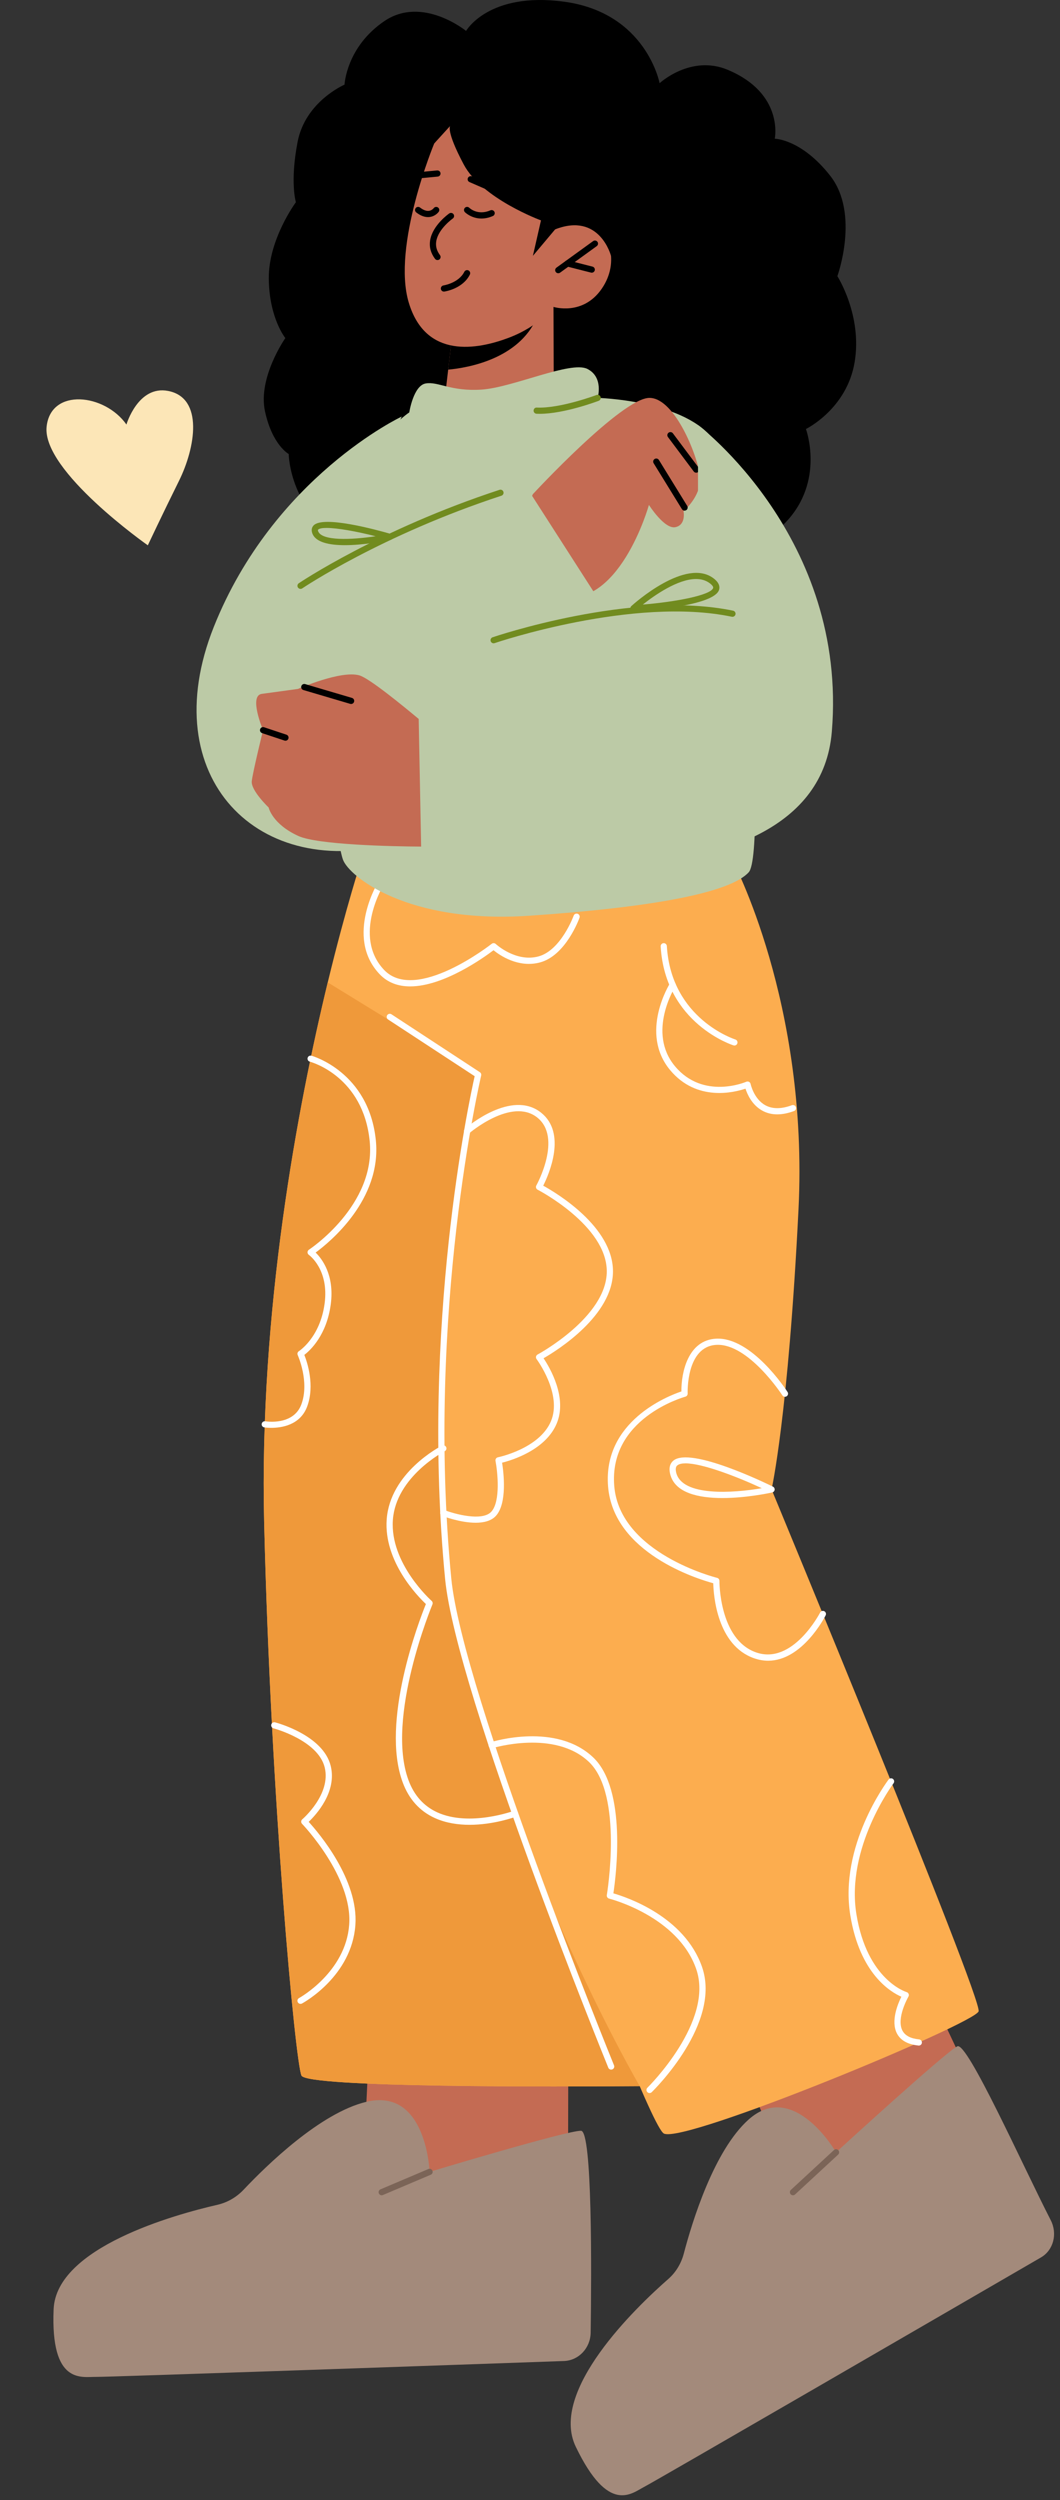
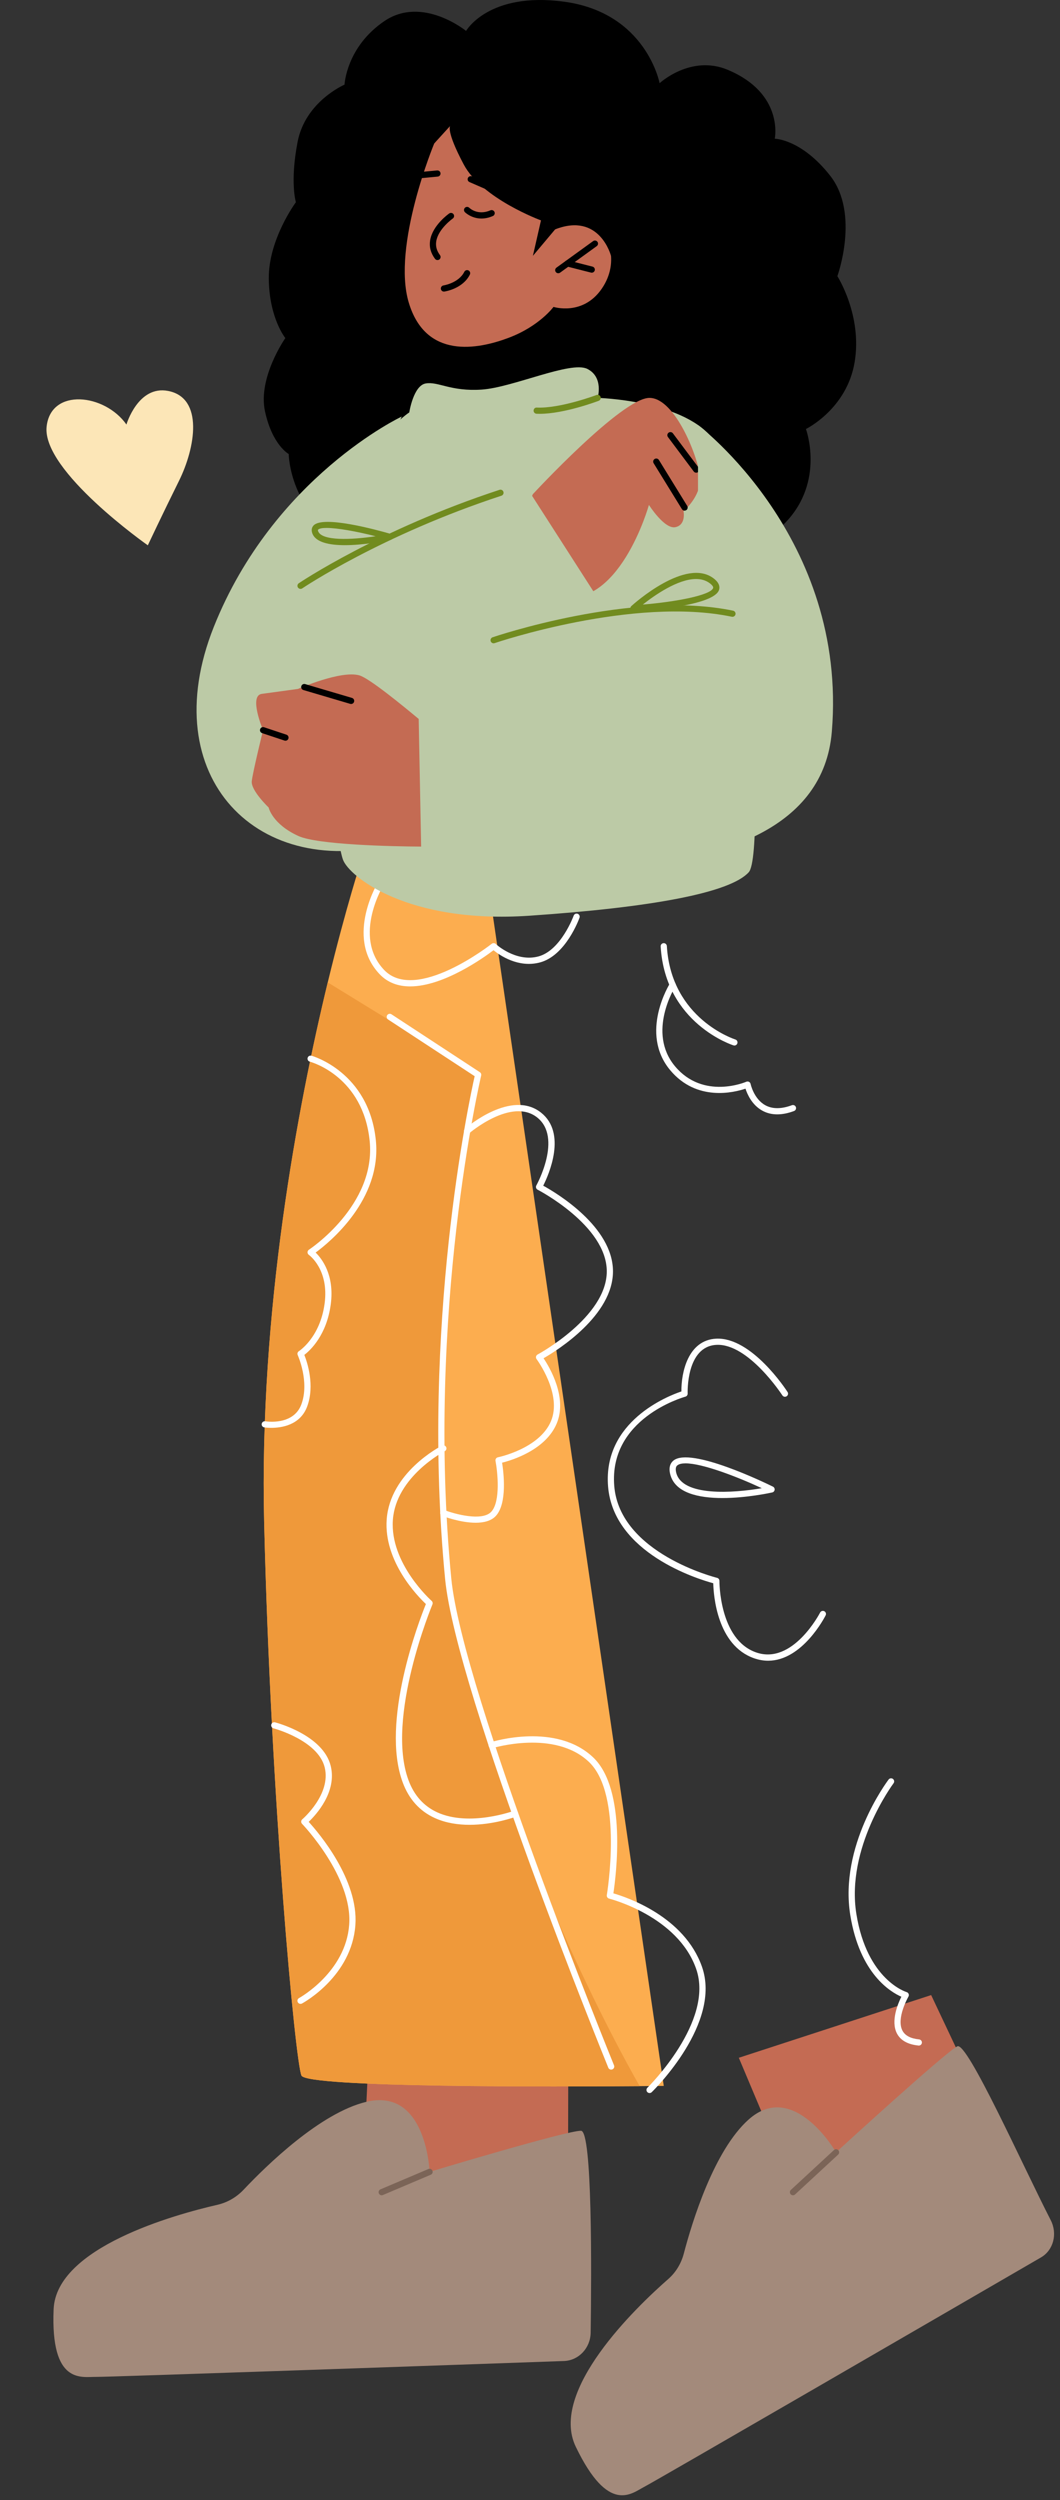
<svg xmlns="http://www.w3.org/2000/svg" width="100%" height="100%" viewBox="0 0 137 323" version="1.1" xml:space="preserve" style="fill-rule:evenodd;clip-rule:evenodd;stroke-linejoin:round;stroke-miterlimit:2;">
  <rect x="0" y="0" width="137" height="323" fill="#333333" stroke="none" />
  <g transform="matrix(1,0,0,1,-450.526,-60.538)">
    <path d="M523.945,340.361L523.974,326.56L498.195,325.637L497.282,344.663L510.015,347.953L523.945,340.361Z" style="fill:rgb(196,107,83);fill-rule:nonzero;" />
  </g>
  <g transform="matrix(1,0,0,1,-450.526,-60.538)">
    <path d="M536.315,330.03C536.315,330.03 535.156,330.04 533.206,330.06C522.854,330.14 490.156,330.27 489.485,328.69C488.686,326.82 485.536,293.23 484.666,257.25C484.006,229.87 488.996,203.53 492.886,187.46C495.275,177.61 497.246,171.62 497.246,171.62L513.565,174.29L536.315,330.03Z" style="fill:rgb(252,173,79);fill-rule:nonzero;" />
  </g>
  <g transform="matrix(1,0,0,1,-450.526,-60.538)">
    <path d="M575.622,328.35L570.873,318.294L546.014,326.395L552.717,342.316L566.125,340.641L575.622,328.35Z" style="fill:rgb(196,107,83);fill-rule:nonzero;" />
  </g>
  <g transform="matrix(1,0,0,1,-450.526,-60.538)">
-     <path d="M545.162,171.618C545.162,171.618 555.063,190.082 553.726,216.841C552.388,243.6 550.247,252.966 550.247,252.966C550.247,252.966 577.541,318.794 577.006,320.399C576.471,322.005 539.008,337.525 536.332,336.187C533.656,334.849 506.094,258.585 504.756,253.769C503.418,248.952 507.164,174.293 507.164,174.293L545.162,171.618Z" style="fill:rgb(252,173,79);fill-rule:nonzero;" />
-   </g>
+     </g>
  <g transform="matrix(1,0,0,1,-450.526,-60.538)">
    <path d="M533.206,330.06C522.854,330.14 490.156,330.27 489.485,328.69C488.686,326.82 485.536,293.23 484.666,257.25C484.006,229.87 488.996,203.53 492.886,187.46L512.326,199.4C512.326,199.4 503.065,246.93 511.105,276.46C518.956,305.3 532.565,328.96 533.206,330.06Z" style="fill:rgb(239,153,58);fill-rule:nonzero;" />
  </g>
  <g transform="matrix(1,0,0,1,-450.526,-60.538)">
    <path d="M523.421,365.573C525.322,365.506 526.838,363.896 526.867,361.906C526.98,354.045 527.085,335.846 525.62,335.825C523.75,335.799 506.048,341.136 506.048,341.136C506.048,341.136 505.668,330.235 497.896,332.081C491.933,333.497 484.95,340.327 482.023,343.429C481.094,344.413 479.923,345.091 478.632,345.388C473.077,346.663 457.787,350.894 457.456,358.887C457.051,368.658 461.072,367.598 462.94,367.624C464.545,367.646 510.452,366.031 523.421,365.573Z" style="fill:rgb(163,138,123);fill-rule:nonzero;" />
  </g>
  <g transform="matrix(1,0,0,1,-450.526,-60.538)">
    <path d="M585.068,352.189C586.68,351.255 587.232,349.136 586.323,347.366C582.729,340.373 575.529,324.258 574.254,324.914C572.627,325.751 558.583,338.61 558.583,338.61C558.583,338.61 553.135,329.161 547.288,334.368C542.802,338.362 539.977,347.606 538.905,351.691C538.564,352.988 537.871,354.126 536.895,354.981C532.695,358.664 521.473,369.436 524.94,376.645C529.18,385.458 532.156,382.671 533.783,381.834C535.18,381.116 574.08,358.562 585.068,352.189Z" style="fill:rgb(163,138,123);fill-rule:nonzero;" />
  </g>
  <g transform="matrix(1,0,0,1,-450.526,-60.538)">
    <path d="M529.517,327.926C529.358,327.926 529.209,327.832 529.146,327.677C528.949,327.195 509.495,279.385 508.055,264.538C504.889,231.93 511.169,202.71 511.874,199.579L500.684,192.251C500.499,192.13 500.447,191.882 500.568,191.697C500.689,191.512 500.937,191.461 501.122,191.582L512.546,199.063C512.687,199.155 512.755,199.326 512.716,199.49C512.643,199.793 505.53,230.254 508.851,264.46C510.28,279.192 529.69,326.895 529.887,327.374C529.97,327.579 529.872,327.813 529.667,327.896C529.618,327.916 529.566,327.926 529.517,327.926Z" style="fill:white;fill-rule:nonzero;" />
  </g>
  <g transform="matrix(1,0,0,1,-450.526,-60.538)">
    <path d="M545.444,195.616C545.406,195.616 545.366,195.61 545.327,195.598C545.239,195.571 536.505,192.78 535.914,182.812C535.9,182.592 536.069,182.402 536.289,182.389C536.506,182.375 536.699,182.544 536.713,182.765C537.271,192.184 545.479,194.808 545.562,194.833C545.773,194.898 545.892,195.122 545.827,195.333C545.774,195.505 545.616,195.616 545.444,195.616Z" style="fill:white;fill-rule:nonzero;" />
  </g>
  <g transform="matrix(1,0,0,1,-450.526,-60.538)">
    <path d="M553.013,344.161C552.905,344.161 552.798,344.117 552.72,344.032C552.569,343.87 552.579,343.617 552.741,343.467L558.312,338.316C558.473,338.167 558.727,338.178 558.876,338.339C559.026,338.501 559.017,338.754 558.854,338.904L553.284,344.055C553.208,344.126 553.11,344.161 553.013,344.161Z" style="fill:rgb(123,100,87);fill-rule:nonzero;" />
  </g>
  <g transform="matrix(1,0,0,1,-450.526,-60.538)">
    <path d="M499.858,344.161C499.703,344.161 499.555,344.069 499.49,343.917C499.404,343.714 499.499,343.479 499.702,343.393L505.892,340.768C506.097,340.683 506.33,340.776 506.416,340.979C506.502,341.183 506.407,341.418 506.204,341.504L500.015,344.129C499.964,344.15 499.911,344.161 499.858,344.161Z" style="fill:rgb(123,100,87);fill-rule:nonzero;" />
  </g>
  <g transform="matrix(1,0,0,1,-450.526,-60.538)">
    <path d="M539.13,249.598C538.662,249.598 538.299,249.677 538.076,249.854C537.998,249.916 537.759,250.105 537.914,250.77C538.651,253.925 545.333,253.44 548.985,252.807C545.731,251.295 541.3,249.598 539.13,249.598ZM543.896,254.079C540.834,254.079 537.716,253.438 537.135,250.951C536.911,249.995 537.253,249.486 537.578,249.228C539.802,247.46 549.343,252.076 550.424,252.606C550.576,252.682 550.664,252.845 550.644,253.014C550.624,253.182 550.499,253.319 550.334,253.356C550.086,253.411 547.021,254.079 543.896,254.079Z" style="fill:white;fill-rule:nonzero;" />
  </g>
  <g transform="matrix(1,0,0,1,-450.526,-60.538)">
    <path d="M549.807,275.098C549.229,275.098 548.626,275.001 548,274.784C543.195,273.12 542.748,266.623 542.711,265.088C540.693,264.541 529.817,261.199 529.117,252.588C528.433,244.159 536.876,240.884 538.595,240.307C538.564,237.862 539.446,233.673 543.088,233.489C547.678,233.273 552.126,240.089 552.313,240.38C552.434,240.565 552.38,240.813 552.194,240.933C552.008,241.052 551.761,240.998 551.641,240.813C551.598,240.746 547.251,234.09 543.128,234.288C539.173,234.488 539.4,240.518 539.402,240.578C539.411,240.765 539.29,240.932 539.11,240.982C538.706,241.095 529.211,243.853 529.915,252.523C530.623,261.238 543.076,264.358 543.202,264.389C543.383,264.433 543.51,264.597 543.508,264.783C543.507,264.858 543.465,272.367 548.262,274.028C552.999,275.671 556.487,268.945 556.522,268.877C556.623,268.68 556.862,268.602 557.061,268.701C557.257,268.801 557.336,269.042 557.236,269.238C557.1,269.507 554.206,275.097 549.807,275.098Z" style="fill:white;fill-rule:nonzero;" />
  </g>
  <g transform="matrix(1,0,0,1,-450.526,-60.538)">
    <path d="M512.005,257.271C510.015,257.271 507.821,256.439 507.684,256.386C507.478,256.307 507.375,256.076 507.454,255.869C507.534,255.663 507.765,255.559 507.971,255.64C509.257,256.132 512.852,257.132 514.029,255.842C515.248,254.506 514.831,250.654 514.568,249.282C514.526,249.066 514.667,248.857 514.883,248.814C514.935,248.804 520.215,247.713 521.726,244.176C523.232,240.652 519.909,236.174 519.875,236.129C519.807,236.036 519.78,235.916 519.806,235.802C519.831,235.688 519.904,235.591 520.008,235.536C520.098,235.488 528.967,230.687 528.95,224.778C528.933,218.875 520.104,214.29 520.013,214.245C519.917,214.195 519.844,214.108 519.813,214.005C519.781,213.9 519.794,213.788 519.847,213.693C519.882,213.632 523.253,207.513 519.948,204.907C516.63,202.29 511.212,206.917 511.157,206.965C510.99,207.109 510.739,207.092 510.594,206.924C510.449,206.757 510.467,206.504 510.634,206.359C510.876,206.15 516.61,201.257 520.443,204.278C523.815,206.938 521.464,212.274 520.734,213.724C522.471,214.68 529.733,219.025 529.75,224.776C529.767,230.486 522.58,234.983 520.778,236.021C521.591,237.235 523.896,241.136 522.461,244.49C521.018,247.87 516.732,249.183 515.419,249.512C515.617,250.771 516.104,254.753 514.62,256.382C514.011,257.048 513.034,257.271 512.005,257.271Z" style="fill:white;fill-rule:nonzero;" />
  </g>
  <g transform="matrix(1,0,0,1,-450.526,-60.538)">
    <path d="M534.479,330.953C534.375,330.953 534.271,330.912 534.193,330.832C534.039,330.674 534.042,330.421 534.2,330.267C534.287,330.182 542.877,321.696 540.501,314.909C538.114,308.091 529.343,305.854 529.254,305.833C529.051,305.782 528.92,305.584 528.955,305.377C528.978,305.248 531.106,292.424 526.65,288.179C522.214,283.952 514.268,286.364 514.188,286.39C513.978,286.456 513.752,286.337 513.687,286.127C513.62,285.916 513.737,285.692 513.948,285.626C514.292,285.519 522.422,283.046 527.202,287.599C531.582,291.772 530.135,302.956 529.802,305.152C531.545,305.653 538.979,308.139 541.256,314.646C543.801,321.914 535.129,330.479 534.759,330.839C534.681,330.915 534.58,330.953 534.479,330.953Z" style="fill:white;fill-rule:nonzero;" />
  </g>
  <g transform="matrix(1,0,0,1,-450.526,-60.538)">
    <path d="M569.278,324.82C567.848,324.68 566.907,324.147 566.442,323.236C565.638,321.658 566.567,319.427 567.023,318.508C565.655,317.916 561.655,315.565 560.423,307.978C558.973,299.046 565.111,290.795 565.373,290.448C565.507,290.272 565.757,290.235 565.934,290.37C566.11,290.503 566.145,290.754 566.012,290.931C565.95,291.013 559.818,299.261 561.213,307.849C562.595,316.363 567.648,317.895 567.699,317.909C567.818,317.943 567.915,318.03 567.961,318.145C568.007,318.259 567.998,318.389 567.936,318.495C567.92,318.523 566.338,321.273 567.155,322.874C567.489,323.526 568.216,323.912 569.317,324.021C569.537,324.044 569.697,324.239 569.676,324.459C569.655,324.666 569.481,324.82 569.278,324.82Z" style="fill:white;fill-rule:nonzero;" />
  </g>
  <g transform="matrix(1,0,0,1,-450.526,-60.538)">
    <path d="M550.98,204.51C550.269,204.51 549.618,204.348 549.035,204.022C547.706,203.282 547.106,201.901 546.876,201.189C545.419,201.682 540.578,202.901 537.155,198.813C533.107,193.977 537.085,187.628 537.125,187.565C537.244,187.378 537.491,187.325 537.678,187.443C537.863,187.562 537.918,187.809 537.799,187.996C537.762,188.054 534.101,193.916 537.769,198.299C541.439,202.684 546.929,200.321 546.983,200.296C547.094,200.247 547.221,200.251 547.329,200.307C547.437,200.362 547.514,200.464 547.538,200.583C547.542,200.602 547.948,202.505 549.43,203.326C550.347,203.835 551.505,203.837 552.874,203.328C553.081,203.253 553.312,203.356 553.388,203.563C553.465,203.771 553.359,204.001 553.152,204.078C552.376,204.366 551.651,204.51 550.98,204.51Z" style="fill:white;fill-rule:nonzero;" />
  </g>
  <g transform="matrix(1,0,0,1,-450.526,-60.538)">
    <path d="M485.591,245.011C485.053,245.011 484.691,244.953 484.68,244.951C484.462,244.914 484.315,244.709 484.352,244.491C484.388,244.272 484.598,244.128 484.812,244.162C484.961,244.186 488.456,244.733 489.478,241.973C490.556,239.058 489.021,235.646 489.005,235.611C488.921,235.429 488.986,235.211 489.157,235.104C489.185,235.087 491.896,233.351 492.482,228.947C493.063,224.596 490.547,222.736 490.439,222.659C490.332,222.582 490.27,222.456 490.272,222.324C490.275,222.191 490.343,222.069 490.454,221.997C490.541,221.94 499.156,216.247 498.304,207.93C497.454,199.654 490.849,197.778 490.568,197.703C490.354,197.645 490.229,197.426 490.285,197.213C490.344,197 490.559,196.875 490.774,196.93C490.849,196.95 498.192,199.009 499.1,207.848C499.888,215.534 493.118,221.047 491.319,222.365C492.129,223.154 493.779,225.27 493.275,229.053C492.745,233.035 490.636,234.99 489.86,235.585C490.238,236.541 491.236,239.524 490.228,242.25C489.337,244.659 486.922,245.011 485.591,245.011Z" style="fill:white;fill-rule:nonzero;" />
  </g>
  <g transform="matrix(1,0,0,1,-450.526,-60.538)">
    <path d="M511.215,296.297C509.727,296.297 508.146,296.071 506.704,295.412C504.766,294.525 503.377,292.983 502.578,290.828C499.667,282.978 504.73,269.852 505.571,267.773C504.525,266.786 500.114,262.281 500.504,256.848C500.939,250.79 507.372,247.45 507.646,247.311C507.842,247.211 508.083,247.288 508.184,247.485C508.284,247.683 508.206,247.923 508.009,248.023C507.946,248.056 501.705,251.303 501.302,256.904C500.897,262.534 506.258,267.319 506.312,267.366C506.44,267.48 506.483,267.663 506.416,267.822C506.355,267.968 500.337,282.484 503.328,290.551C504.05,292.498 505.297,293.888 507.034,294.684C511.206,296.592 516.9,294.507 516.956,294.485C517.163,294.412 517.393,294.513 517.472,294.721C517.549,294.927 517.443,295.157 517.237,295.235C517.07,295.297 514.347,296.297 511.215,296.297Z" style="fill:white;fill-rule:nonzero;" />
  </g>
  <g transform="matrix(1,0,0,1,-450.526,-60.538)">
    <path d="M489.368,319.433C489.227,319.433 489.089,319.356 489.017,319.223C488.911,319.028 488.983,318.786 489.178,318.681C489.237,318.647 495.213,315.337 495.659,309.193C496.107,303.004 489.631,296.237 489.565,296.17C489.488,296.09 489.448,295.982 489.453,295.871C489.459,295.761 489.51,295.657 489.595,295.586C489.633,295.554 493.353,292.361 492.49,288.873C491.626,285.373 485.931,283.847 485.873,283.831C485.659,283.775 485.531,283.557 485.587,283.344C485.643,283.129 485.859,283.001 486.075,283.058C486.328,283.123 492.288,284.719 493.267,288.682C494.1,292.05 491.375,295.005 490.422,295.915C491.718,297.336 496.882,303.396 496.457,309.252C495.979,315.839 489.82,319.242 489.559,319.384C489.498,319.417 489.433,319.433 489.368,319.433Z" style="fill:white;fill-rule:nonzero;" />
  </g>
  <g transform="matrix(1,0,0,1,-450.526,-60.538)">
    <path d="M503.54,187.978C502.046,187.978 500.656,187.534 499.567,186.376C495.009,181.531 499.475,174.337 499.521,174.265C499.64,174.079 499.887,174.023 500.072,174.141C500.259,174.259 500.314,174.506 500.196,174.693C500.154,174.76 496.018,181.437 500.15,185.829C504.247,190.183 513.979,182.553 514.076,182.475C514.231,182.352 514.455,182.361 514.599,182.497C514.624,182.521 517.18,184.875 520.094,184.112C523.021,183.344 524.656,178.881 524.672,178.836C524.746,178.627 524.978,178.518 525.184,178.594C525.392,178.669 525.5,178.897 525.425,179.105C525.354,179.305 523.635,184.01 520.297,184.886C517.495,185.624 515.09,183.938 514.31,183.305C513.068,184.246 507.869,187.978 503.54,187.978Z" style="fill:white;fill-rule:nonzero;" />
  </g>
  <g transform="matrix(1,0,0,1,-450.526,-60.538)">
    <path d="M537.805,129.634C537.805,129.634 546.728,133.558 552.026,128.067C557.186,122.721 554.688,115.965 554.688,115.965C554.688,115.965 559.966,113.397 560.982,107.336C561.998,101.275 558.751,96.219 558.751,96.219C558.751,96.219 561.685,88.151 557.817,83.233C554.089,78.493 550.662,78.46 550.662,78.46C550.662,78.46 551.885,72.617 544.586,69.56C539.794,67.553 535.776,71.289 535.776,71.289C535.776,71.289 534.06,62.168 523.382,60.749C513.655,59.457 510.763,64.534 510.763,64.534C510.763,64.534 505.12,59.928 500.202,63.265C495.284,66.602 495.053,71.474 495.053,71.474C495.053,71.474 490.002,73.634 488.991,78.86C487.98,84.087 488.769,86.665 488.769,86.665C488.769,86.665 485.203,91.468 485.265,96.568C485.325,101.668 487.406,104.215 487.406,104.215C487.406,104.215 483.832,109.312 484.775,113.679C485.719,118.045 487.839,119.195 487.839,119.195C487.839,119.195 487.935,127.153 495.801,130.688C501.702,133.34 537.805,129.634 537.805,129.634Z" style="fill-rule:nonzero;" />
  </g>
  <g transform="matrix(1,0,0,1,-450.526,-60.538)">
-     <path d="M522.063,100.187L522.094,110.727C522.094,110.727 520.202,113.763 514.037,114.282C509.444,114.668 507.827,113.635 507.827,113.635L508.452,108.294L509.068,103.087L520.195,100.605L522.063,100.187Z" style="fill:rgb(196,107,83);fill-rule:nonzero;" />
-   </g>
+     </g>
  <g transform="matrix(1,0,0,1,-450.526,-60.538)">
    <path d="M520.195,100.605C520.169,100.893 520.062,101.233 519.893,101.623C517.55,106.895 511.104,108.049 508.452,108.294L509.068,103.087L520.195,100.605Z" style="fill-rule:nonzero;" />
  </g>
  <g transform="matrix(1,0,0,1,-450.526,-60.538)">
    <path d="M506.648,79.068C506.648,79.068 501.155,92.3 503.357,99.636C505.56,106.972 512.257,105.688 516.25,104.188C520.244,102.688 522.064,100.189 522.064,100.189C522.064,100.189 525.843,101.393 528.29,97.855C530.737,94.317 529.117,90.336 526.956,89.457C524.795,88.577 522.274,90.172 522.274,90.172L524.202,86.321C524.202,86.321 515.438,67.089 506.648,79.068Z" style="fill:rgb(196,107,83);fill-rule:nonzero;" />
  </g>
  <g transform="matrix(1,0,0,1,-450.526,-60.538)">
    <path d="M522.68,95.842C522.556,95.842 522.434,95.785 522.354,95.676C522.226,95.498 522.266,95.248 522.443,95.118L527.184,91.689C527.362,91.559 527.612,91.6 527.742,91.779C527.871,91.957 527.831,92.207 527.652,92.337L522.913,95.766C522.843,95.817 522.761,95.842 522.68,95.842Z" style="fill-rule:nonzero;" />
  </g>
  <g transform="matrix(1,0,0,1,-450.526,-60.538)">
    <path d="M527.008,95.77C526.975,95.77 526.941,95.767 526.908,95.758L523.779,94.962C523.565,94.908 523.435,94.69 523.49,94.476C523.544,94.262 523.762,94.133 523.977,94.187L527.105,94.983C527.319,95.038 527.449,95.255 527.395,95.469C527.349,95.65 527.186,95.77 527.008,95.77Z" style="fill-rule:nonzero;" />
  </g>
  <g transform="matrix(1,0,0,1,-450.526,-60.538)">
    <path d="M507.071,94.139C506.95,94.139 506.83,94.084 506.751,93.979C506.195,93.239 505.982,92.434 506.118,91.587C506.431,89.639 508.497,88.178 508.585,88.116C508.767,87.992 509.016,88.034 509.142,88.215C509.269,88.396 509.225,88.645 509.043,88.772C509.024,88.785 507.165,90.104 506.908,91.716C506.808,92.349 506.965,92.932 507.391,93.499C507.523,93.676 507.488,93.927 507.312,94.059C507.239,94.113 507.155,94.139 507.071,94.139Z" style="fill-rule:nonzero;" />
  </g>
  <g transform="matrix(1,0,0,1,-450.526,-60.538)">
    <path d="M505.061,83.545C504.856,83.545 504.683,83.39 504.663,83.183C504.643,82.963 504.804,82.768 505.023,82.747L507.025,82.558C507.245,82.541 507.441,82.699 507.462,82.918C507.482,83.138 507.32,83.333 507.101,83.354L505.099,83.543C505.086,83.544 505.073,83.545 505.061,83.545Z" style="fill-rule:nonzero;" />
  </g>
  <g transform="matrix(1,0,0,1,-450.526,-60.538)">
    <path d="M514.068,85.271C514.015,85.271 513.961,85.261 513.908,85.238L511.206,84.062C511.003,83.975 510.91,83.739 510.999,83.536C511.087,83.333 511.322,83.242 511.525,83.329L514.228,84.505C514.431,84.593 514.523,84.829 514.435,85.031C514.369,85.182 514.223,85.271 514.068,85.271Z" style="fill-rule:nonzero;" />
  </g>
  <g transform="matrix(1,0,0,1,-450.526,-60.538)">
    <path d="M491.381,149.947C491.381,149.947 492.717,155.028 492.717,156.1C492.717,157.172 494.054,169.479 494.86,171.622C495.655,173.753 503.146,179.918 518.943,178.847C534.73,177.775 544.894,175.896 547.302,173.223C549.71,170.55 546.495,121.841 542.485,117.025C538.476,112.208 527.771,111.943 527.771,111.943C527.771,111.943 528.577,109.27 526.434,108.198C524.29,107.126 516.801,110.606 512.778,110.872C508.769,111.137 507.167,109.8 505.554,110.077C503.952,110.342 503.422,113.822 503.422,113.822C503.422,113.822 497.931,117.302 493.38,128.537C488.84,139.771 491.381,149.947 491.381,149.947Z" style="fill:rgb(188,202,166);fill-rule:nonzero;" />
  </g>
  <g transform="matrix(1,0,0,1,-450.526,-60.538)">
    <path d="M522.274,90.172L519.401,93.592L520.445,89.011C520.445,89.011 512.812,86.212 510.461,81.785C508.11,77.358 508.719,76.796 508.719,76.796L506.648,79.068C506.648,79.068 504.398,70.872 517.01,69.928C529.621,68.983 529.898,79.594 529.898,79.594C529.898,79.594 533.787,81 533.232,86.464C532.677,91.928 529.494,93.592 529.494,93.592C529.494,93.592 528.038,87.916 522.274,90.172Z" style="fill-rule:nonzero;" />
  </g>
  <g transform="matrix(1,0,0,1,-450.526,-60.538)">
    <path d="M520.273,114.003C520.137,114.003 520.003,114 519.87,113.994C519.65,113.983 519.479,113.796 519.49,113.576C519.5,113.355 519.68,113.172 519.908,113.195C522.945,113.327 527.581,111.587 527.628,111.569C527.835,111.493 528.065,111.595 528.145,111.801C528.223,112.007 528.119,112.238 527.913,112.317C527.725,112.389 523.448,114.003 520.273,114.003Z" style="fill:rgb(113,139,31);fill-rule:nonzero;" />
  </g>
  <g transform="matrix(1,0,0,1,-450.526,-60.538)">
    <path d="M519.401,124.378C519.401,124.378 530.924,111.916 534.479,111.943C537.854,111.969 540.92,119.954 541.009,122.339C541.098,124.724 538.868,126.577 538.868,126.577C538.868,126.577 539.235,128.342 537.822,128.646C536.409,128.951 534.397,125.772 534.397,125.772C534.397,125.772 530.504,139.798 522.274,137.556C514.044,135.313 519.401,124.378 519.401,124.378Z" style="fill:rgb(196,107,83);fill-rule:nonzero;" />
  </g>
  <g transform="matrix(1,0,0,1,-450.526,-60.538)">
    <path d="M539.004,126.511C538.869,126.511 538.738,126.444 538.663,126.321L535.006,120.387C534.89,120.199 534.948,119.952 535.137,119.836C535.325,119.72 535.571,119.779 535.687,119.967L539.344,125.901C539.46,126.089 539.401,126.336 539.213,126.452C539.147,126.492 539.075,126.511 539.004,126.511Z" style="fill-rule:nonzero;" />
  </g>
  <g transform="matrix(1,0,0,1,-450.526,-60.538)">
    <path d="M540.508,121.61C540.386,121.61 540.266,121.555 540.188,121.45L536.854,117.001C536.723,116.825 536.759,116.574 536.936,116.441C537.112,116.31 537.363,116.345 537.495,116.522L540.828,120.97C540.96,121.147 540.924,121.397 540.747,121.53C540.676,121.584 540.592,121.61 540.508,121.61Z" style="fill-rule:nonzero;" />
  </g>
  <g transform="matrix(1,0,0,1,-450.526,-60.538)">
    <path d="M512.75,88.771C511.454,88.771 510.657,87.994 510.613,87.95C510.457,87.793 510.457,87.54 510.613,87.384C510.769,87.229 511.02,87.228 511.177,87.382C511.221,87.425 512.271,88.425 513.908,87.712C514.107,87.625 514.347,87.716 514.435,87.919C514.523,88.122 514.431,88.357 514.228,88.446C513.685,88.683 513.189,88.771 512.75,88.771Z" style="fill-rule:nonzero;" />
  </g>
  <g transform="matrix(1,0,0,1,-450.526,-60.538)">
-     <path d="M505.841,88.586C505.351,88.586 504.842,88.384 504.324,87.983C504.149,87.848 504.117,87.597 504.253,87.422C504.388,87.248 504.638,87.215 504.814,87.351C505.24,87.681 505.631,87.822 505.972,87.777C506.358,87.725 506.571,87.444 506.58,87.432C506.712,87.257 506.961,87.217 507.138,87.346C507.315,87.475 507.357,87.72 507.23,87.898C507.189,87.956 506.813,88.461 506.1,88.567C506.015,88.58 505.928,88.586 505.841,88.586Z" style="fill-rule:nonzero;" />
-   </g>
+     </g>
  <g transform="matrix(1,0,0,1,-450.526,-60.538)">
    <path d="M507.901,98.211C507.706,98.211 507.536,98.068 507.507,97.869C507.475,97.651 507.626,97.448 507.845,97.415C507.864,97.413 509.811,97.109 510.538,95.655C510.638,95.458 510.878,95.378 511.074,95.476C511.272,95.575 511.353,95.815 511.254,96.013C510.337,97.846 508.056,98.193 507.959,98.207C507.939,98.21 507.921,98.211 507.901,98.211Z" style="fill-rule:nonzero;" />
  </g>
  <g transform="matrix(1,0,0,1,-450.526,-60.538)">
    <path d="M502.446,114.356C502.446,114.356 485.888,122.134 478.154,141.542C470.422,160.952 483.922,174.59 502.045,169.374C516.177,165.306 527.771,137.799 527.771,137.799L518.434,123.256L495.875,128.912L502.446,114.356Z" style="fill:rgb(188,202,166);fill-rule:nonzero;" />
  </g>
  <g transform="matrix(1,0,0,1,-450.526,-60.538)">
    <path d="M540.74,115.452C540.74,115.452 560.118,130 558.035,155.083C555.951,180.167 505.062,171.133 505.062,171.133L504.468,146.172L540.74,137L540.74,115.452Z" style="fill:rgb(188,202,166);fill-rule:nonzero;" />
  </g>
  <g transform="matrix(1,0,0,1,-450.526,-60.538)">
    <path d="M540.486,135.344C538.112,135.344 535.105,137.459 533.604,138.646C537.968,138.285 542.407,137.425 542.698,136.504C542.757,136.32 542.487,136.07 542.321,135.937C541.795,135.518 541.167,135.344 540.486,135.344ZM532.395,139.534C532.234,139.534 532.089,139.438 532.026,139.29C531.96,139.133 532,138.952 532.126,138.838C532.414,138.575 539.229,132.446 542.82,135.312C543.542,135.888 543.567,136.41 543.461,136.746C542.812,138.798 534.149,139.428 532.419,139.533C532.411,139.534 532.402,139.534 532.395,139.534Z" style="fill:rgb(113,139,31);fill-rule:nonzero;" />
  </g>
  <g transform="matrix(1,0,0,1,-450.526,-60.538)">
    <path d="M514.323,143.65C514.158,143.65 514.003,143.546 513.945,143.38C513.874,143.171 513.985,142.943 514.193,142.872C514.375,142.81 532.319,136.726 545.275,139.437C545.492,139.482 545.63,139.694 545.585,139.91C545.54,140.126 545.328,140.265 545.111,140.22C532.374,137.556 514.632,143.567 514.453,143.628C514.411,143.643 514.367,143.65 514.323,143.65Z" style="fill:rgb(113,139,31);fill-rule:nonzero;" />
  </g>
  <g transform="matrix(1,0,0,1,-450.526,-60.538)">
    <path d="M483.066,161.465C482.937,162.665 485.247,164.865 485.247,164.865C485.247,164.865 485.696,166.995 489.087,168.545C491.576,169.685 501.196,169.895 504.956,169.915L504.64,153.424C502.66,151.774 498.267,148.165 496.977,147.795C494.576,147.104 489.036,149.545 489.036,149.545C489.036,149.545 486.076,149.955 484.356,150.185C482.646,150.425 484.526,154.875 484.526,154.875C484.526,154.875 483.196,160.275 483.066,161.465Z" style="fill:rgb(196,107,83);fill-rule:nonzero;" />
  </g>
  <g transform="matrix(1,0,0,1,-450.526,-60.538)">
    <path d="M495.905,151.491C495.868,151.491 495.829,151.486 495.792,151.475L489.739,149.688C489.527,149.625 489.406,149.402 489.469,149.19C489.532,148.979 489.755,148.856 489.966,148.92L496.019,150.707C496.23,150.77 496.352,150.992 496.289,151.204C496.237,151.378 496.078,151.491 495.905,151.491Z" style="fill-rule:nonzero;" />
  </g>
  <g transform="matrix(1,0,0,1,-450.526,-60.538)">
    <path d="M487.421,156.237C487.379,156.237 487.336,156.231 487.294,156.217L484.4,155.254C484.19,155.184 484.077,154.958 484.147,154.748C484.217,154.539 484.442,154.424 484.653,154.495L487.547,155.458C487.757,155.528 487.87,155.754 487.8,155.964C487.744,156.131 487.588,156.237 487.421,156.237Z" style="fill-rule:nonzero;" />
  </g>
  <g transform="matrix(1,0,0,1,-450.526,-60.538)">
    <path d="M489.368,136.622C489.24,136.622 489.114,136.561 489.037,136.447C488.913,136.264 488.961,136.015 489.144,135.891C489.245,135.822 499.482,128.934 515.085,123.822C515.296,123.751 515.521,123.867 515.59,124.077C515.658,124.287 515.544,124.513 515.334,124.582C499.846,129.657 489.693,136.485 489.593,136.553C489.523,136.6 489.445,136.622 489.368,136.622Z" style="fill:rgb(113,139,31);fill-rule:nonzero;" />
  </g>
  <g transform="matrix(1,0,0,1,-450.526,-60.538)">
    <path d="M492.727,128.745C492.17,128.745 491.783,128.815 491.635,128.973C491.621,128.987 491.59,129.021 491.64,129.162C492.093,130.441 495.926,130.297 499.078,129.818C496.606,129.192 494.128,128.745 492.727,128.745ZM495.102,130.973C493.113,130.973 491.308,130.621 490.886,129.429C490.7,128.906 490.91,128.575 491.053,128.425C492.281,127.123 498.988,128.929 501.014,129.514C501.19,129.564 501.31,129.729 501.303,129.913C501.296,130.097 501.164,130.252 500.984,130.29C500.152,130.463 497.494,130.973 495.102,130.973Z" style="fill:rgb(113,139,31);fill-rule:nonzero;" />
  </g>
  <g transform="matrix(0.791,0,0,0.791,-350.361,-5.641)">
    <path d="M463.593,76.472C463.593,76.472 465.485,70.023 470.414,70.986C476.231,72.123 474.878,80.232 472.174,85.685C469.47,91.137 467.087,96.201 467.087,96.201C467.087,96.201 449.776,84.059 450.551,76.821C451.234,70.428 460.067,71.435 463.593,76.472Z" style="fill:rgb(252,230,183);fill-rule:nonzero;" />
  </g>
</svg>